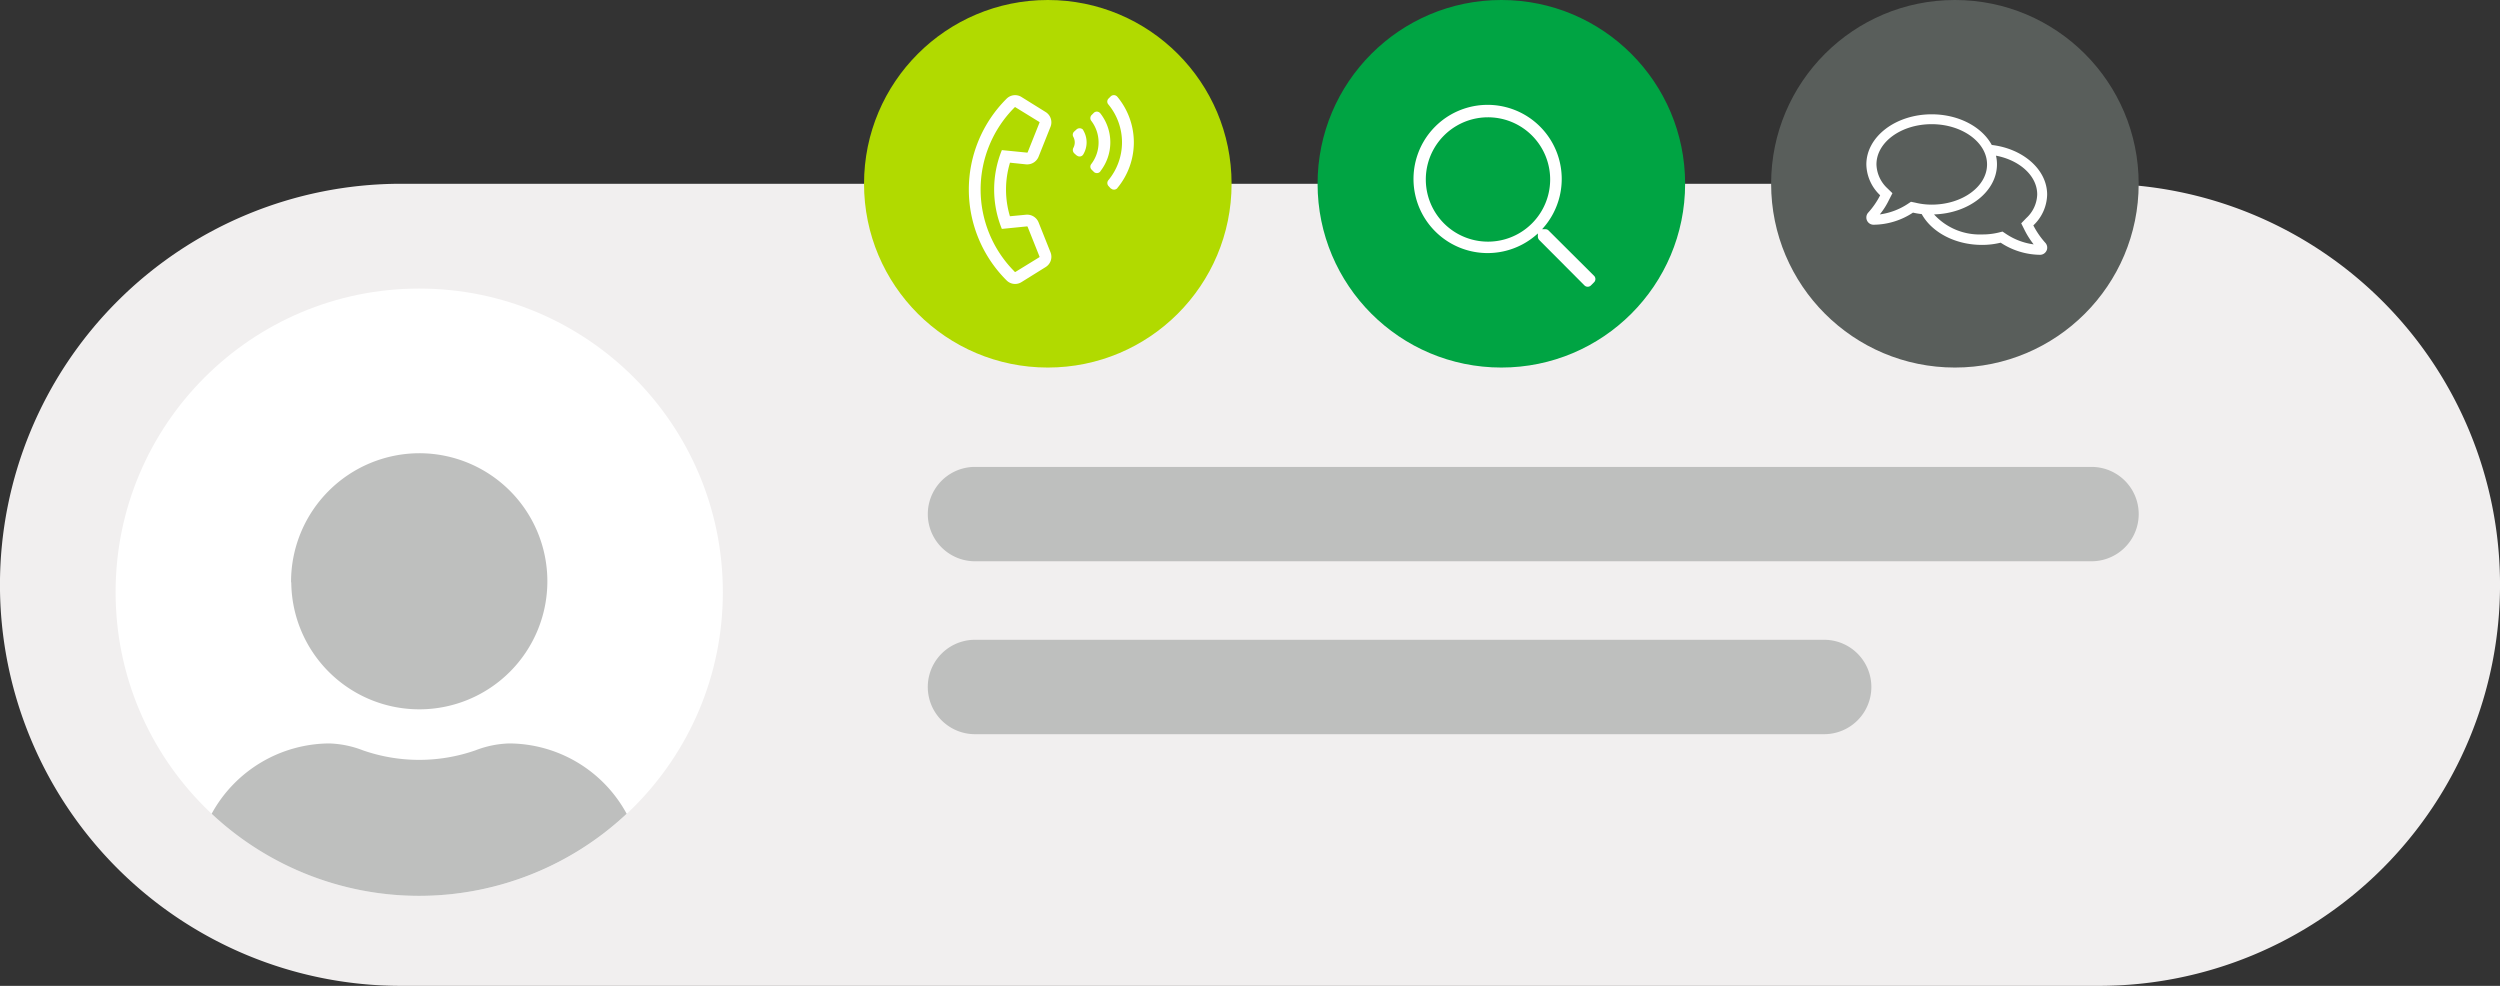
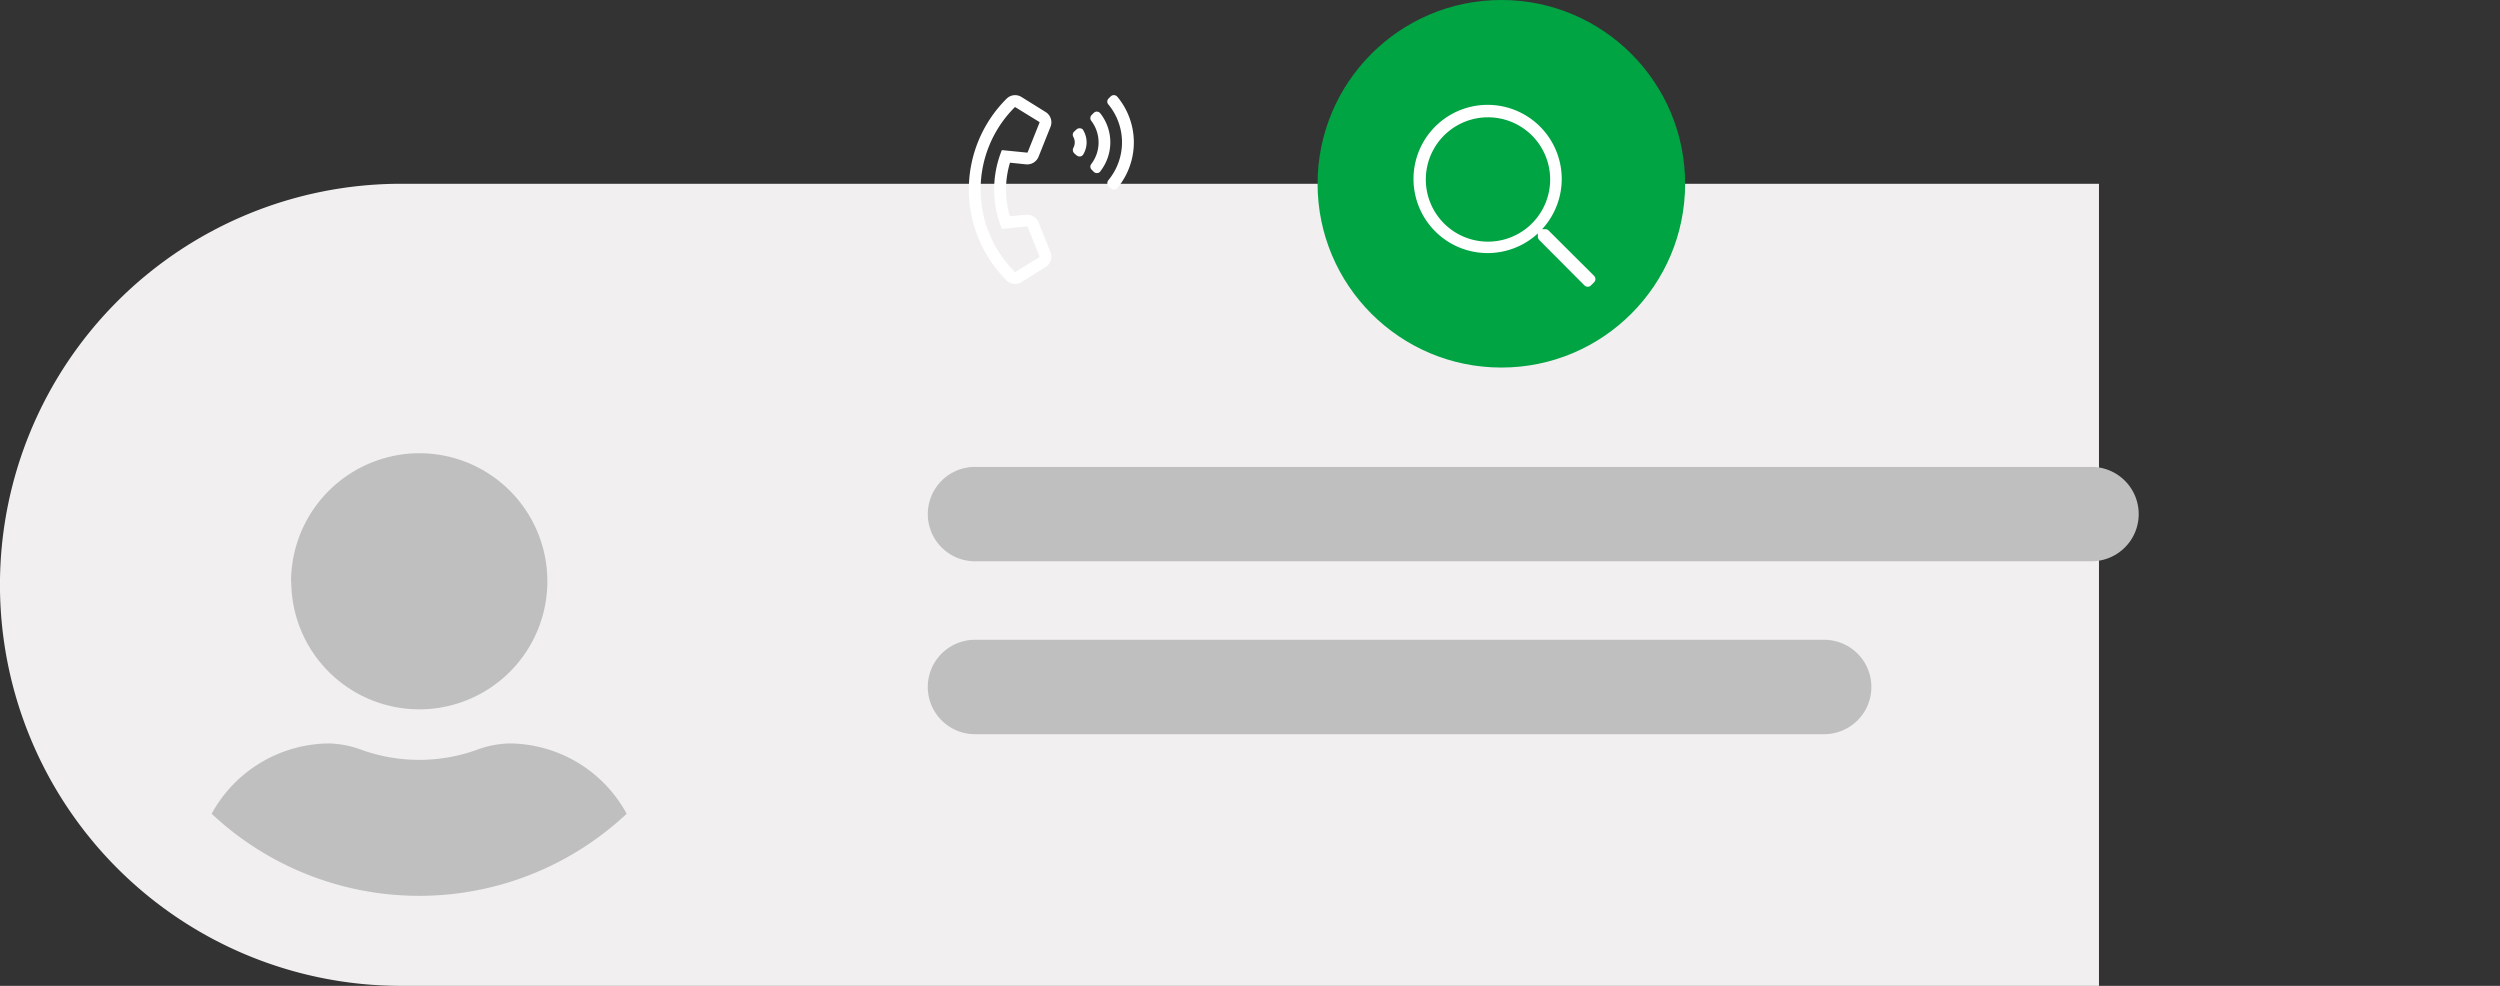
<svg xmlns="http://www.w3.org/2000/svg" width="337.767" height="133.196" viewBox="0 0 337.767 133.196">
  <rect x="0" y="0" width="337.767" height="133.196" fill="#333333" stroke="none" />
  <g id="Grupo_210" data-name="Grupo 210" transform="translate(-7326.292 -3795)">
    <g id="Grupo_150" data-name="Grupo 150" transform="translate(0 3.843)">
      <g id="Grupo_149" data-name="Grupo 149" transform="translate(42.653 -207.942)">
-         <path id="Caminho_2150" data-name="Caminho 2150" d="M941.742,4936.37H712.334a54.183,54.183,0,0,0,0,108.367H941.742a54.183,54.183,0,0,0,0-108.367Z" transform="translate(6625.483 -912.442)" fill="#f1efef" />
+         <path id="Caminho_2150" data-name="Caminho 2150" d="M941.742,4936.37H712.334a54.183,54.183,0,0,0,0,108.367H941.742Z" transform="translate(6625.483 -912.442)" fill="#f1efef" />
        <path id="Caminho_2151" data-name="Caminho 2151" d="M849.3,4946.721H698.447a6.374,6.374,0,1,0,0,12.748H849.3a6.374,6.374,0,0,0,0-12.748Z" transform="translate(6716.919 -884.539)" fill="#bebfbe" />
        <path id="Caminho_2152" data-name="Caminho 2152" d="M813.177,4953.039H698.447a6.376,6.376,0,0,0,0,12.753h114.73a6.376,6.376,0,0,0,0-12.753Z" transform="translate(6716.919 -867.5)" fill="#bebfbe" />
-         <ellipse id="Elipse_215" data-name="Elipse 215" cx="41.022" cy="41.022" rx="41.022" ry="41.022" transform="translate(7299.257 4038.086)" fill="#fff" />
        <path id="Caminho_2153" data-name="Caminho 2153" d="M721.963,4994.93a40.981,40.981,0,0,1-56.071,0,18.234,18.234,0,0,1,15.918-9.5,13.732,13.732,0,0,1,4.506.926,23.057,23.057,0,0,0,15.231,0,13.726,13.726,0,0,1,4.5-.926A18.149,18.149,0,0,1,721.963,4994.93Zm-28.034-48.709a17.369,17.369,0,0,0-17.308,17.443h.029a17.3,17.3,0,1,0,17.279-17.443Z" transform="translate(6646.342 -885.887)" fill="#bebfbe" fill-rule="evenodd" />
        <g id="Grupo_146" data-name="Grupo 146" transform="translate(7400.376 3999.099)">
-           <ellipse id="Elipse_212" data-name="Elipse 212" cx="24.829" cy="24.829" rx="24.829" ry="24.829" transform="translate(0)" fill="#b1da00" />
          <path id="Caminho_2138" data-name="Caminho 2138" d="M1229.381,4647.047a12.546,12.546,0,0,0,0,7.209l2.16-.206a1.668,1.668,0,0,1,1.706,1.024l1.615,4.049a1.63,1.63,0,0,1-.659,2l-3.252,2.025a1.618,1.618,0,0,1-2.024-.227,17.317,17.317,0,0,1-.045-24.5c0-.022.023-.022.045-.044a1.62,1.62,0,0,1,2.024-.228l3.252,2.024a1.634,1.634,0,0,1,.659,2l-1.615,4.048a1.667,1.667,0,0,1-1.706,1.022l-2.16-.225Zm-1.092-1.728,3.411.34a.082.082,0,0,0,.068-.023l1.615-4.048a.079.079,0,0,0-.023-.067l-3.252-2a.042.042,0,0,0-.068,0,15.7,15.7,0,0,0-.045,22.2c.023.022.023.046.045.067h.068l3.252-2a.085.085,0,0,0,.023-.068l-1.615-4.048c-.022-.022-.045-.047-.068-.047l-3.411.341a14.123,14.123,0,0,1,0-10.642Zm11.007-2.662a3.162,3.162,0,0,1,0,3.23.572.572,0,0,1-.818.2c-.046-.023-.069-.047-.114-.068l-.3-.273a.622.622,0,0,1-.114-.728,1.551,1.551,0,0,0,0-1.479.585.585,0,0,1,.114-.728l.3-.273a.632.632,0,0,1,.864,0,.5.5,0,0,1,.068.113Zm2.3,5.55a.608.608,0,0,1-.841.091l-.046-.045-.273-.273a.567.567,0,0,1-.068-.774,4.812,4.812,0,0,0,0-5.845.6.6,0,0,1,.068-.8l.273-.273a.585.585,0,0,1,.842.022c.022.025.045.025.045.046a6.353,6.353,0,0,1,0,7.824Zm2.3,2.25a.61.61,0,0,1-.864.046H1243l-.273-.3a.6.6,0,0,1-.046-.818,8.029,8.029,0,0,0,0-10.234.579.579,0,0,1,.046-.819l.273-.272a.611.611,0,0,1,.864.022l.023.022a9.647,9.647,0,0,1,0,12.348Z" transform="translate(-1209.669 -4625.039)" fill="#fff" />
        </g>
        <g id="Grupo_147" data-name="Grupo 147" transform="translate(7461.653 3999.099)">
          <ellipse id="Elipse_213" data-name="Elipse 213" cx="24.829" cy="24.829" rx="24.829" ry="24.829" transform="translate(0)" fill="#00a443" />
          <path id="Caminho_2142" data-name="Caminho 2142" d="M1247.778,4697.493l-.478.478a.623.623,0,0,1-.819,0l-6.14-6.163a.68.68,0,0,1-.182-.409v-.478a10.013,10.013,0,1,1,.569-.569h.478a.571.571,0,0,1,.409.182l6.163,6.141a.623.623,0,0,1,0,.819Zm-5.959-13.873a8.4,8.4,0,1,0,0,.022Z" transform="translate(-1210.396 -4659.383)" fill="#fff" />
        </g>
        <g id="Grupo_148" data-name="Grupo 148" transform="translate(7522.93 3999.099)">
-           <ellipse id="Elipse_214" data-name="Elipse 214" cx="24.829" cy="24.829" rx="24.829" ry="24.829" transform="translate(0)" fill="#595e5b" />
-           <path id="Caminho_2146" data-name="Caminho 2146" d="M1247.617,4727.55a.965.965,0,0,1-.887.591,9.836,9.836,0,0,1-5.322-1.638,10.52,10.52,0,0,1-2.524.3c-3.661,0-6.8-1.729-8.142-4.162a10.371,10.371,0,0,1-1.182-.2,9.786,9.786,0,0,1-5.322,1.637.972.972,0,0,1-.978-.979.959.959,0,0,1,.273-.681,10.786,10.786,0,0,0,1.592-2.32,5.885,5.885,0,0,1-1.865-4.162c0-3.752,3.958-6.777,8.824-6.777,3.662,0,6.8,1.706,8.119,4.141,4.23.5,7.483,3.32,7.483,6.707a5.875,5.875,0,0,1-1.865,4.161,11.008,11.008,0,0,0,1.615,2.345.977.977,0,0,1,.182,1.047Zm-15.533-6.187c4.116,0,7.483-2.434,7.483-5.436,0-2.979-3.366-5.435-7.483-5.435s-7.459,2.434-7.459,5.435a4.586,4.586,0,0,0,1.455,3.208l.705.682-.455.886a10.03,10.03,0,0,1-1.251,1.98,9.04,9.04,0,0,0,3.729-1.388l.478-.318.568.114a9.213,9.213,0,0,0,2.228.271Zm13.782,5.369a11.213,11.213,0,0,1-1.251-1.98l-.432-.864.682-.705a4.506,4.506,0,0,0,1.479-3.206c0-2.5-2.365-4.618-5.572-5.231a4.938,4.938,0,0,1,.136,1.161c0,3.661-3.776,6.64-8.506,6.777a8.329,8.329,0,0,0,6.482,2.705,9.144,9.144,0,0,0,2.228-.25l.546-.137.478.319a8.8,8.8,0,0,0,3.73,1.411Z" transform="translate(-1210.394 -4693.715)" fill="#fff" />
-         </g>
+           </g>
      </g>
    </g>
  </g>
</svg>